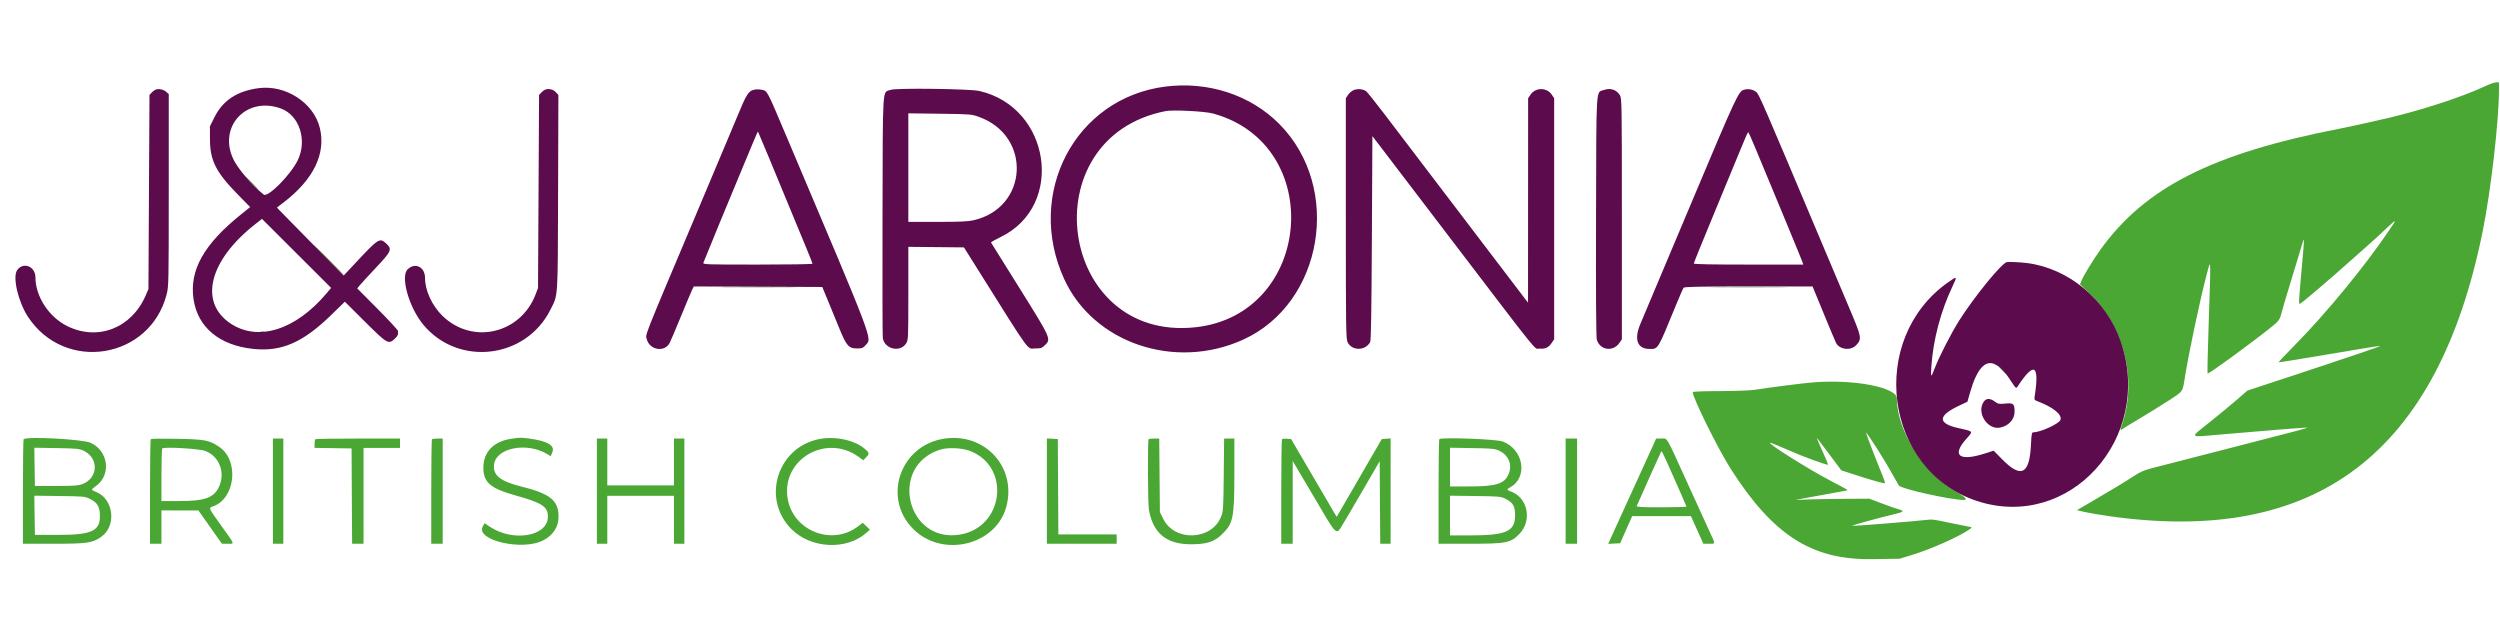
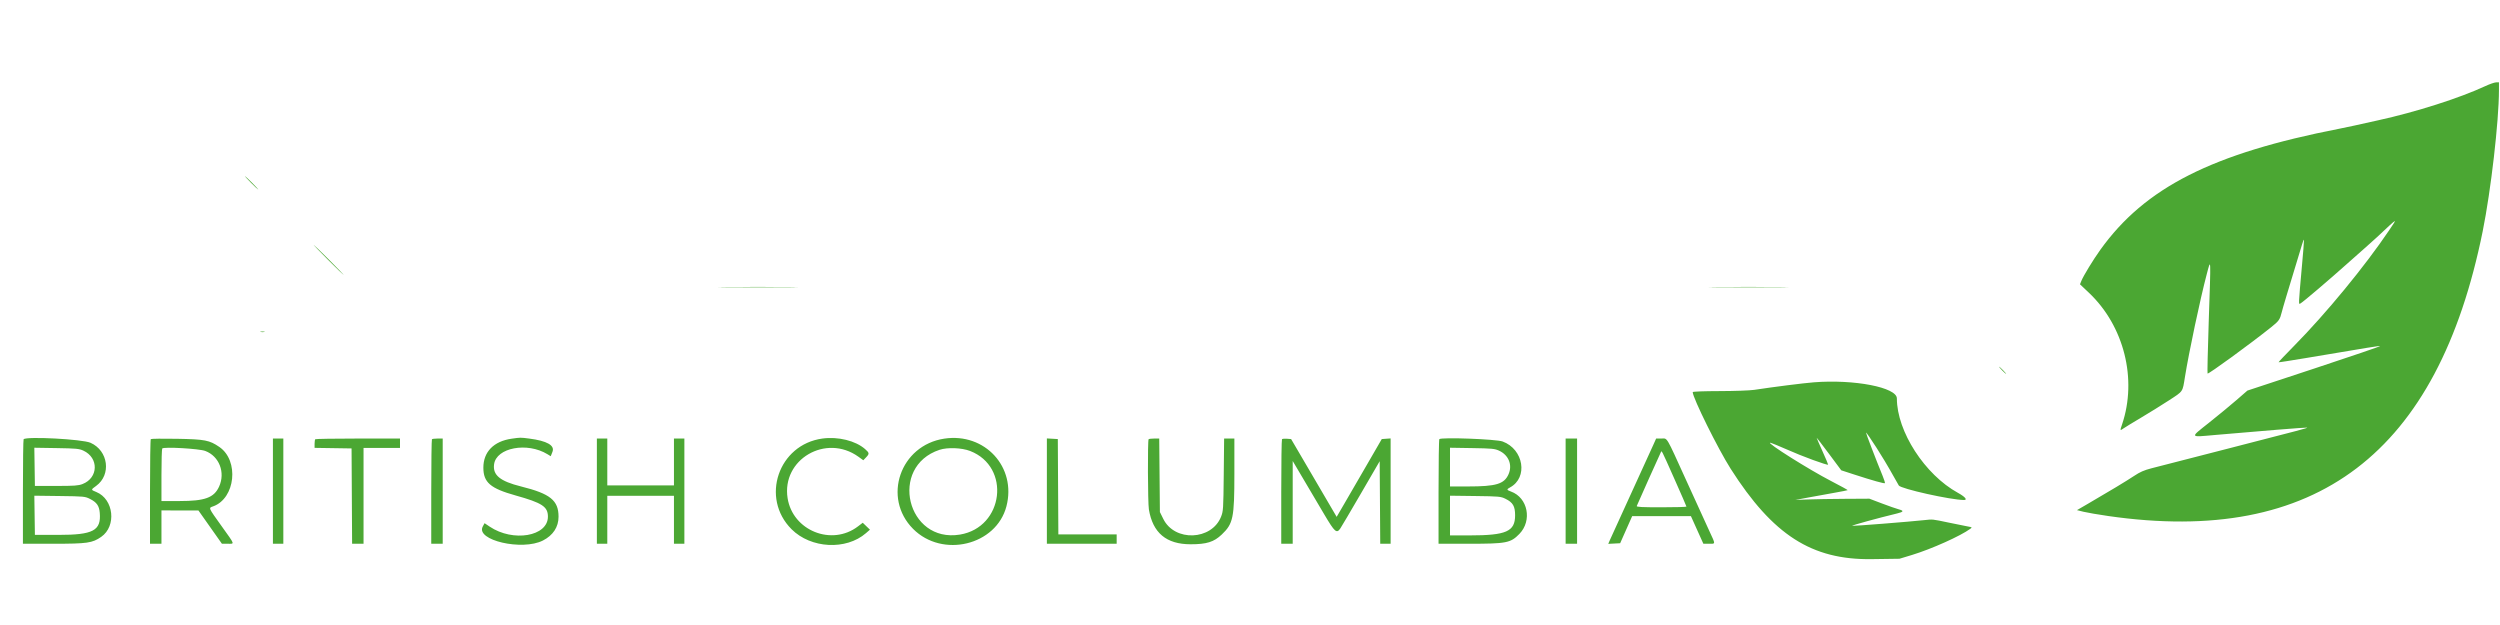
<svg xmlns="http://www.w3.org/2000/svg" id="svg" width="400" height="100" viewBox="0  0, 400,100">
  <g id="svgg">
    <path id="path0" d="M397.67 13.768C393.518 15.7 386.549 17.924 380.481 19.253 378.979 19.581 377.3 19.954 376.75 20.081 376.2 20.207 375.113 20.435 374.333 20.587 353.944 24.557 343.195 30 336.049 39.973 334.903 41.572 333.347 44.124 333.014 44.952L332.798 45.488 334.229 46.842C339.846 52.159 341.983 60.644 339.532 67.904 339.179 68.951 339.179 68.951 339.798 68.519 340.047 68.345 341.3 67.581 342.583 66.82 343.867 66.059 345.863 64.82 347.02 64.067 349.346 62.553 349.2 62.766 349.588 60.333 350.207 56.454 352.03 47.846 353.066 43.917 353.772 41.237 353.754 40.834 353.396 51.463 353.244 55.98 353.16 59.716 353.21 59.766 353.348 59.904 360.011 55.051 363.382 52.356 364.641 51.35 364.785 51.144 365.087 49.928 365.265 49.212 365.847 47.268 368.337 39.083 368.727 37.802 368.726 37.86 368.321 42.417 367.726 49.113 367.74 48.729 368.102 48.533 368.501 48.316 372.757 44.694 375.568 42.176 376.751 41.117 378.101 39.921 378.568 39.518 379.035 39.116 379.792 38.436 380.25 38.008 383.795 34.694 383.656 34.775 382.27 36.833 378.416 42.56 372.177 50.149 367.064 55.329 365.664 56.747 364.543 57.932 364.573 57.962 364.603 57.992 366.68 57.67 369.189 57.247c10.353-1.747 11.404-1.916 11.621-1.874C380.934 55.397 376.209 57.009 370.31 58.956L359.583 62.495l-1.75 1.52C356.871 64.851 354.889 66.484 353.43 67.643 350.339 70.098 350.265 69.964 354.5 69.589 361.029 69.01 369.086 68.364 369.137 68.415 369.218 68.495 368.392 68.715 356.583 71.75 350.625 73.281 345.059 74.713 344.215 74.931 343.053 75.232 342.385 75.526 341.465 76.141 340.265 76.942 337.376 78.685 334.032 80.625L332.314 81.621 333.365 81.883C333.944 82.027 335.729 82.334 337.333 82.565 370.607 87.355 390.034 72.576 397.232 37 398.542 30.524 399.827 19.383 399.832 14.458L399.833 13.167 399.375 13.178C399.123 13.184 398.356 13.449 397.67 13.768M40.167 29.25C40.757 29.846 41.278 30.333 41.324 30.333S40.924 29.846 40.333 29.25C39.743 28.654 39.222 28.167 39.176 28.167S39.576 28.654 40.167 29.25M52.5 41.583C53.827 42.913 54.95 44 54.996 44s-1.003-1.087-2.329-2.417c-1.327-1.329-2.45-2.416-2.496-2.416s1.002 1.087 2.329 2.416m63.637 4.375C119.008 45.984 123.658 45.984 126.47 45.958 129.282 45.933 126.933 45.912 121.25 45.912S113.266 45.933 116.137 45.958m158.5.0C277.508 45.984 282.158 45.984 284.97 45.958 287.782 45.933 285.433 45.912 279.75 45.912S271.766 45.933 274.637 45.958M41.708 53.115C41.869 53.157 42.131 53.157 42.292 53.115 42.452 53.073 42.321 53.039 42 53.039S41.548 53.073 41.708 53.115M320.333 59.25C320.644 59.571 320.936 59.833 320.982 59.833 321.028 59.833 320.811 59.571 320.5 59.25S319.897 58.667 319.851 58.667 320.022 58.929 320.333 59.25m-30.114 1.92C288.526 61.303 283.841 61.895 280.667 62.378 279.979 62.482 277.485 62.571 275.125 62.575 272.614 62.58 270.833 62.647 270.833 62.737 270.833 63.644 274.894 71.845 276.906 75.003 283.669 85.615 289.877 89.595 299.459 89.462L303.917 89.4 305.926 88.791C309.015 87.853 313.716 85.745 315.248 84.609 315.563 84.375 315.546 84.357 314.915 84.247 314.549 84.183 313.162 83.902 311.833 83.624 309.109 83.053 309.268 83.07 307.917 83.217 305.552 83.474 296.617 84.181 296.362 84.132 296.132 84.087 300.377 82.916 303.544 82.151 304.595 81.897 304.662 81.723 303.797 81.492 303.404 81.387 302.187 80.962 301.092 80.546L299.1 79.79 295.175 79.813C293.016 79.825 290.35 79.87 289.25 79.913L287.25 79.99 289.333 79.601C290.479 79.388 292.353 79.048 293.497 78.846S295.601 78.454 295.631 78.424C295.661 78.394 294.463 77.736 292.968 76.962 289.421 75.126 282.601 70.833 283.229 70.833 283.341 70.833 284.923 71.476 285.917 71.924 288.221 72.965 292.5 74.533 292.5 74.338 292.5 74.258 292.087 73.281 291.583 72.167 291.079 71.052 290.667 70.101 290.667 70.052 290.667 70.003 291.552 71.153 292.634 72.607L294.601 75.25 296.759 75.951C299.63 76.884 301.485 77.404 301.585 77.304 301.629 77.259 301.468 76.741 301.226 76.153 300.222 73.712 298.513 69.265 298.56 69.218 298.607 69.17 299.367 70.265 300.26 71.667 300.953 72.753 302.333 75.026 302.333 75.08 302.333 75.109 302.617 75.609 302.963 76.191 303.309 76.774 303.688 77.44 303.805 77.672 304.069 78.197 312.158 80 314.249 80 314.852 80 314.406 79.478 313.268 78.854 307.976 75.95 303.5 69.027 303.5 63.747c0-1.763-6.81-3.084-13.281-2.577M81.852 70.193C78.993 70.602 77.33 72.311 77.338 74.833 77.345 77.189 78.455 78.145 82.5 79.275 86.747 80.462 87.667 81.065 87.667 82.664 87.667 85.823 82.089 86.777 78.346 84.258L77.53 83.709 77.239 84.249C76.061 86.437 83.551 88.175 86.866 86.483 88.493 85.653 89.367 84.322 89.367 82.674 89.367 80.063 88.045 78.997 83.36 77.831 80.01 76.997 78.819 76.019 79.051 74.291 79.409 71.623 84.36 70.689 87.6 72.679L88.117 72.997 88.394 72.292C88.799 71.262 87.525 70.537 84.667 70.17 83.247 69.988 83.287 69.988 81.852 70.193M131.582 70.168C124.542 71.128 121.638 79.675 126.652 84.679 129.752 87.773 135.373 88.067 138.556 85.302L139.191 84.75 138.615 84.195 138.039 83.639 137.275 84.222C133.09 87.417 126.84 84.913 126.017 79.712 125.036 73.506 132.148 69.342 137.349 73.078L138.13 73.64 138.565 73.186C139.13 72.596 139.115 72.469 138.412 71.852 136.89 70.516 134.091 69.825 131.582 70.168M151.091 70.181C144.032 71.24 141.13 79.638 146.1 84.627 150.793 89.338 159.398 87.255 161.028 81.014 162.665 74.742 157.587 69.206 151.091 70.181M3.778 70.278C3.717 70.339 3.667 74.126 3.667 78.694V87H8.568C13.971 87 14.77 86.885 16.191 85.9 18.674 84.179 18.21 79.873 15.418 78.725 14.514 78.354 14.515 78.375 15.385 77.743 17.841 75.961 17.336 72.107 14.482 70.845 13.177 70.268 4.26 69.795 3.778 70.278M24.125 70.26C24.056 70.331 24 74.126 24 78.694V87H24.917 25.833V84.333 81.667L28.792 81.672 31.75 81.676 33.629 84.338 35.507 87H36.42C37.566 87 37.649 87.249 35.493 84.233 33.267 81.119 33.341 81.291 34.117 81.011 37.669 79.726 38.289 73.691 35.092 71.51 33.5 70.424 32.805 70.29 28.333 70.207 26.087 70.165 24.194 70.189 24.125 70.26M43.667 78.583V87H44.5 45.333V78.583 70.167H44.5 43.667v8.416M50.444 70.278C50.383 70.339 50.333 70.675 50.333 71.024V71.659L53.292 71.704 56.25 71.75 56.293 79.375 56.337 87H57.252 58.167V79.333 71.667h2.916H64v-.75-.75H57.278C53.581 70.167 50.506 70.217 50.444 70.278m18.667.0C69.05 70.339 69 74.126 69 78.694V87H69.917 70.833V78.583 70.167H70.028C69.585 70.167 69.172 70.217 69.111 70.278M95.5 78.583V87H96.333 97.167V83.167 79.333H102.5h5.333v3.834V87H108.667 109.5V78.583 70.167H108.667 107.833v3.75 3.75H102.5 97.167v-3.75-3.75H96.333 95.5v8.416M167.5 78.575V87h5.583 5.584v-.75-.75H174.002 169.337L169.293 77.875 169.25 70.25 168.375 70.2 167.5 70.149v8.426m16.278-8.297C183.609 70.446 183.647 80.451 183.82 81.5 184.441 85.264 186.616 87.083 190.496 87.083 193.071 87.083 194.219 86.724 195.486 85.52 197.31 83.786 197.5 82.871 197.5 75.798V70.167H196.68 195.86L195.799 75.958C195.74 81.462 195.719 81.796 195.37 82.673 193.855 86.479 187.938 86.705 186.126 83.027L185.583 81.925 185.53 76.046 185.477 70.167H184.683C184.246 70.167 183.839 70.217 183.778 70.278M205.119 70.27C205.054 70.335 205 74.126 205 78.694V87H205.917 206.833V80.38 73.76L208.603 76.755C209.576 78.402 211.059 80.912 211.899 82.333 213.566 85.154 213.862 85.411 214.451 84.551 214.627 84.294 216.116 81.768 217.761 78.939l2.989-5.145L220.794 80.397 220.837 87H221.669 222.5V78.574 70.148L221.792 70.199 221.083 70.25 218.667 74.427C217.338 76.724 215.713 79.524 215.058 80.65L213.865 82.696 212.856 80.973C212.301 80.025 210.662 77.225 209.213 74.75L206.578 70.25 205.908 70.2C205.539 70.173 205.184 70.205 205.119 70.27M230.292 70.262C230.223 70.332 230.167 74.126 230.167 78.694V87h4.899C241.05 87 241.69 86.875 243.102 85.428 245.183 83.295 244.456 79.623 241.761 78.648 241.053 78.392 241.029 78.297 241.598 77.992 244.528 76.424 243.794 71.875 240.411 70.636 239.381 70.259 230.614 69.935 230.292 70.262M250.5 78.583V87H251.417 252.333V78.583 70.167H251.417 250.5v8.416m14.091-7.541C263.893 72.604 262.428 75.815 260.087 80.917 258.825 83.667 257.686 86.164 257.557 86.467L257.322 87.017 258.273 86.967 259.225 86.917 260.186 84.75 261.148 82.583H265.848 270.548L271.543 84.792 272.539 87H273.436C274.518 87 274.511 87.163 273.519 85.014 273.071 84.044 271.408 80.4 269.823 76.917 266.464 69.533 266.841 70.167 265.804 70.167H264.982L264.591 71.042M13.339 72.101C15.833 73.25 15.75 76.464 13.201 77.448 12.535 77.704 11.901 77.75 9 77.75H5.583L5.538 74.694 5.492 71.638 9.038 71.695C12.208 71.747 12.663 71.79 13.339 72.101M32.842 72.151C35.079 72.993 36.088 75.601 35.053 77.863 34.241 79.637 32.785 80.167 28.72 80.167H25.833V76.028C25.833 73.751 25.89 71.83 25.958 71.757 26.239 71.462 31.868 71.784 32.842 72.151M155.214 72.155C161.784 74.696 160.614 84.371 153.596 85.534 145.105 86.941 142.151 74.672 150.331 71.969 151.595 71.552 153.878 71.639 155.214 72.155M239.851 72.107C241.387 72.814 242.023 74.396 241.367 75.879 240.674 77.446 239.391 77.833 234.886 77.833H232V74.736 71.638L235.542 71.695C238.727 71.747 239.161 71.789 239.851 72.107m28.042 4.494C268.96 78.993 269.833 81 269.833 81.059S268.025 81.167 265.816 81.167C262.668 81.167 261.816 81.122 261.881 80.958 262.066 80.494 265.548 72.728 265.698 72.444 265.904 72.056 265.659 71.591 267.893 76.601M14.408 79.833C15.482 80.376 15.87 80.931 15.963 82.058 16.199 84.901 14.915 85.583 9.333 85.583H5.583L5.538 82.448 5.493 79.312 9.538 79.364C13.471 79.415 13.606 79.428 14.408 79.833M240.874 79.806C242.066 80.393 242.417 80.993 242.417 82.446 242.417 85.043 241.013 85.663 235.125 85.665L232 85.667V82.489 79.312L236.042 79.364C239.885 79.414 240.122 79.436 240.874 79.806" stroke="none" fill="#4ba733" fill-rule="evenodd" />
-     <path id="path1" d="M186.425 13.857c-14.399 1.846-22.407 17.088-16.166 30.766C174.942 54.885 187.967 59.309 198.892 54.35c12.834-5.825 15.929-24.32 5.779-34.531C200.066 15.186 193.301 12.976 186.425 13.857M41.417 14.101c-3.465.443-5.773 1.964-7.127 4.698L33.583 20.226 33.593 22.321C33.61 25.687 34.554 27.555 38.031 31.101l1.993 2.033-1.387 1.112c-6.015 4.821-8.351 8.964-7.674 13.612C31.617 52.343 35.087 55.249 40.474 55.821 45.069 56.309 48.484 54.811 53.129 50.27l2.046-2.001L58.389 51.468C61.97 55.032 62.153 55.138 63.156 54.208 63.637 53.763 63.727 53.551 63.686 52.97 63.676 52.816 62.202 51.218 60.412 49.419l-3.254-3.272L57.537 45.676C57.746 45.416 58.91 44.15 60.125 42.861c2.508-2.662 2.648-2.983 1.691-3.877C60.756 37.993 60.588 38.098 56.865 42.083l-1.869 2-4.956-5.017C47.314 36.306 44.909 33.858 44.697 33.626L44.31 33.204 45.363 32.4c4.784-3.652 6.801-7.779 5.816-11.9C50.216 16.473 45.753 13.547 41.417 14.101M25.062 14.286C24.868 14.322 24.53 14.541 24.312 14.772L23.917 15.193 23.833 30.722 23.75 46.25l-.43 1c-2.262 5.263-7.686 7.37-12.611 4.898C7.793 50.685 5.675 47.416 5.669 44.367 5.665 42.609 3.71 41.847 2.743 43.227c-.765 1.093.162 5.072 1.742 7.474 5.909 8.985 19.527 6.763 22.182-3.62C26.988 45.827 27 45.225 27 30.419V15.058l-.375-.34C26.218 14.348 25.621 14.183 25.062 14.286m62.334.0C87.201 14.322 86.863 14.541 86.646 14.772L86.25 15.193 86.167 30.638 86.083 46.083 85.704 47.083C83.307 53.394 75.622 55.195 70.831 50.569 69.132 48.929 68.01 46.503 68.002 44.45 67.996 42.699 66.392 41.926 65.212 43.106 64.037 44.282 65.457 49.239 67.756 51.986 73.368 58.694 84.13 57.408 88.065 49.561c1.249-2.493 1.175-1.361 1.229-18.755L89.342 15.195 88.962 14.781C88.569 14.351 88.006 14.173 87.396 14.286M120.709 14.343C119.75 14.546 119.46 15.004 117.914 18.75 117.612 19.483 117.015 20.908 116.588 21.917 116.16 22.925 115.56 24.35 115.254 25.083 114.948 25.817 114.348 27.242 113.921 28.25 113.494 29.258 112.894 30.683 112.588 31.417 112.281 32.15 111.699 33.537 111.292 34.5 102.728 54.789 103.26 53.441 103.489 54.294 103.96 56.043 106.367 56.408 107.155 54.851 107.322 54.521 108.152 52.563 109 50.5 109.847 48.438 110.646 46.543 110.775 46.29L111.01 45.831 121.287 45.874 131.564 45.917 132.461 48.083C132.955 49.275 133.77 51.262 134.273 52.5 135.42 55.321 135.793 55.75 137.1 55.75 137.933 55.75 138.076 55.696 138.505 55.216 139.545 54.052 140.04 55.356 125.874 21.917 122.582 14.145 122.81 14.569 121.817 14.352 121.505 14.284 121.007 14.28 120.709 14.343M142.516 14.374C141.14 14.881 141.256 13.093 141.202 34.554 141.176 45.02 141.197 53.825 141.25 54.12 141.568 55.893 144.064 56.432 144.993 54.928 145.322 54.395 145.333 54.138 145.333 46.936V39.495L149.782 39.539 154.231 39.583l2.303 3.667C165.194 57.038 164.253 55.75 165.673 55.75 166.521 55.75 166.71 55.688 167.156 55.26 168.21 54.25 168.211 54.252 163.151 46.149 160.668 42.171 158.605 38.868 158.568 38.808 158.531 38.748 159.232 38.345 160.125 37.913c10.296-4.987 7.983-20.747-3.428-23.357C155.172 14.208 143.378 14.056 142.516 14.374M216.672 14.383C216.344 14.497 215.931 14.828 215.714 15.15L215.333 15.716v19.22C215.333 52.541 215.357 54.204 215.612 54.739 216.289 56.159 218.41 56.166 219.224 54.752 219.365 54.507 219.439 50.016 219.5 38.095L219.583 21.774l3.358 4.405C224.788 28.601 228.559 33.546 231.321 37.167c15.946 20.903 14.009 18.507 15.054 18.61C247.237 55.862 247.782 55.598 248.287 54.848L248.667 54.284V35 15.716L248.287 15.15C247.489 13.96 245.681 13.96 244.881 15.15L244.5 15.716 244.492 32.066 244.484 48.417 244.091 47.917C243.674 47.386 225.653 23.713 221.38 18.083 219.988 16.25 218.713 14.666 218.545 14.563 218.025 14.245 217.276 14.173 216.672 14.383m40.01.0C255.307 14.869 255.423 13.082 255.367 34.637 255.334 47.396 255.375 53.947 255.489 54.343 255.983 56.049 258.111 56.345 259.12 54.848L259.5 54.284 259.499 35.017C259.499 16.233 259.491 15.737 259.175 15.219 258.653 14.364 257.669 14.033 256.682 14.383M279.074 14.351C278.156 14.606 277.932 15.086 270.497 32.75 266.446 42.375 262.84 50.934 262.482 51.77 261.404 54.296 261.955 55.833 263.94 55.833 265.318 55.833 265.216 56.001 268.013 49.167 268.67 47.563 269.282 46.156 269.374 46.042 269.504 45.879 271.788 45.833 279.774 45.833h10.233L290.165 46.208C290.252 46.415 291.047 48.346 291.931 50.5 292.815 52.654 293.643 54.622 293.772 54.872 294.337 55.973 296.168 56.152 297.027 55.19 297.914 54.198 297.874 53.989 295.903 49.321 294.918 46.99 293.796 44.333 293.409 43.417 293.022 42.5 292.072 40.25 291.299 38.417 281.978 16.32 281.437 15.073 281.017 14.735 280.486 14.308 279.752 14.163 279.074 14.351M44.956 17.367C47.922 18.461 49.207 22.486 47.613 25.688c-1.175 2.362-4.763 5.961-5.423 5.44-1.854-1.462-4.146-4.14-4.874-5.695C34.87 20.204 39.474 15.343 44.956 17.367M194.083 18.162C212.251 23.126 210.018 50.326 191.275 52.362 169.27 54.752 164.754 22.043 186.5 17.776 187.679 17.545 192.773 17.804 194.083 18.162M156.621 18.698C165.121 21.753 164.538 33.226 155.781 35.239 154.896 35.443 153.622 35.5 149.99 35.5H145.333V26.817 18.134L150.375 18.199C155.302 18.263 155.444 18.274 156.621 18.698m-33.61 6.476C124.624 29.068 125.838 32.004 127.418 35.833 127.814 36.796 128.558 38.592 129.07 39.824 129.581 41.057 130 42.125 130 42.199 130 42.273 126.054 42.333 121.231 42.333 112.959 42.333 112.466 42.317 112.542 42.042 112.613 41.79 117.145 30.797 118.984 26.417 119.331 25.592 119.978 24.037 120.422 22.962S121.25 21.028 121.275 21.053C121.3 21.078 122.081 22.933 123.011 25.174m157.818-1.549C284.259 31.837 288.282 41.575 288.405 41.962L288.522 42.333H279.761C274.023 42.333 271 42.276 271 42.166 271 42.075 272.546 38.268 274.436 33.708 276.327 29.148 278.209 24.592 278.619 23.585 279.388 21.695 279.633 21.167 279.741 21.167 279.775 21.167 280.265 22.273 280.829 23.625M52.312 46.859c-5.012 5.986-11.099 7.878-15.533 4.827C31.811 48.269 33.499 41.642 40.8 35.899l1.117-.878 5.531 5.52 5.532 5.52L52.312 46.859m268.771-4.917C320.212 42.166 315.942 47.402 313.492 51.25 312.241 53.217 310.27 57.052 309.575 58.873 308.947 60.521 308.891 60.497 309.019 58.625 309.313 54.33 310.519 49.773 312.417 45.782 313.184 44.169 313.156 44.143 311.731 45.144 298.741 54.266 301.457 75.232 316.265 80.14c14.824 4.914 28.358-10.049 23.061-25.494C337.04 47.981 331.026 42.944 324.333 42.089 323.24 41.949 321.382 41.865 321.083 41.942m-2.024 16.287C319.922 58.59 320.715 59.383 321.679 60.852 322.566 62.203 322.571 62.207 322.827 61.819 325.45 57.835 326.326 58.305 325.565 63.288 325.463 63.951 325.485 64.002 325.937 64.173 328.536 65.152 330.033 66.38 329.65 67.219 329.367 67.842 326.445 69.167 325.355 69.167 325.082 69.167 325.04 69.379 324.95 71.208 324.718 75.933 323.359 76.581 320.284 73.433L318.985 72.103 317.618 72.545C313.498 73.878 312.219 72.91 314.585 70.25 315.746 68.945 315.82 69.049 313.333 68.493 310.019 67.753 310.026 66.535 313.352 64.959L314.787 64.279 315.247 62.681C316.267 59.14 317.577 57.61 319.059 58.229M317.332 64.375C316.251 66.147 318.054 68.832 320.042 68.412 321.409 68.123 322.332 67.096 322.333 65.864 322.334 64.606 322.147 64.442 320.857 64.57 319.841 64.67 319.7 64.643 319.175 64.256 318.362 63.657 317.745 63.696 317.332 64.375" stroke="none" fill="#5c0c4c" fill-rule="evenodd" />
  </g>
</svg>